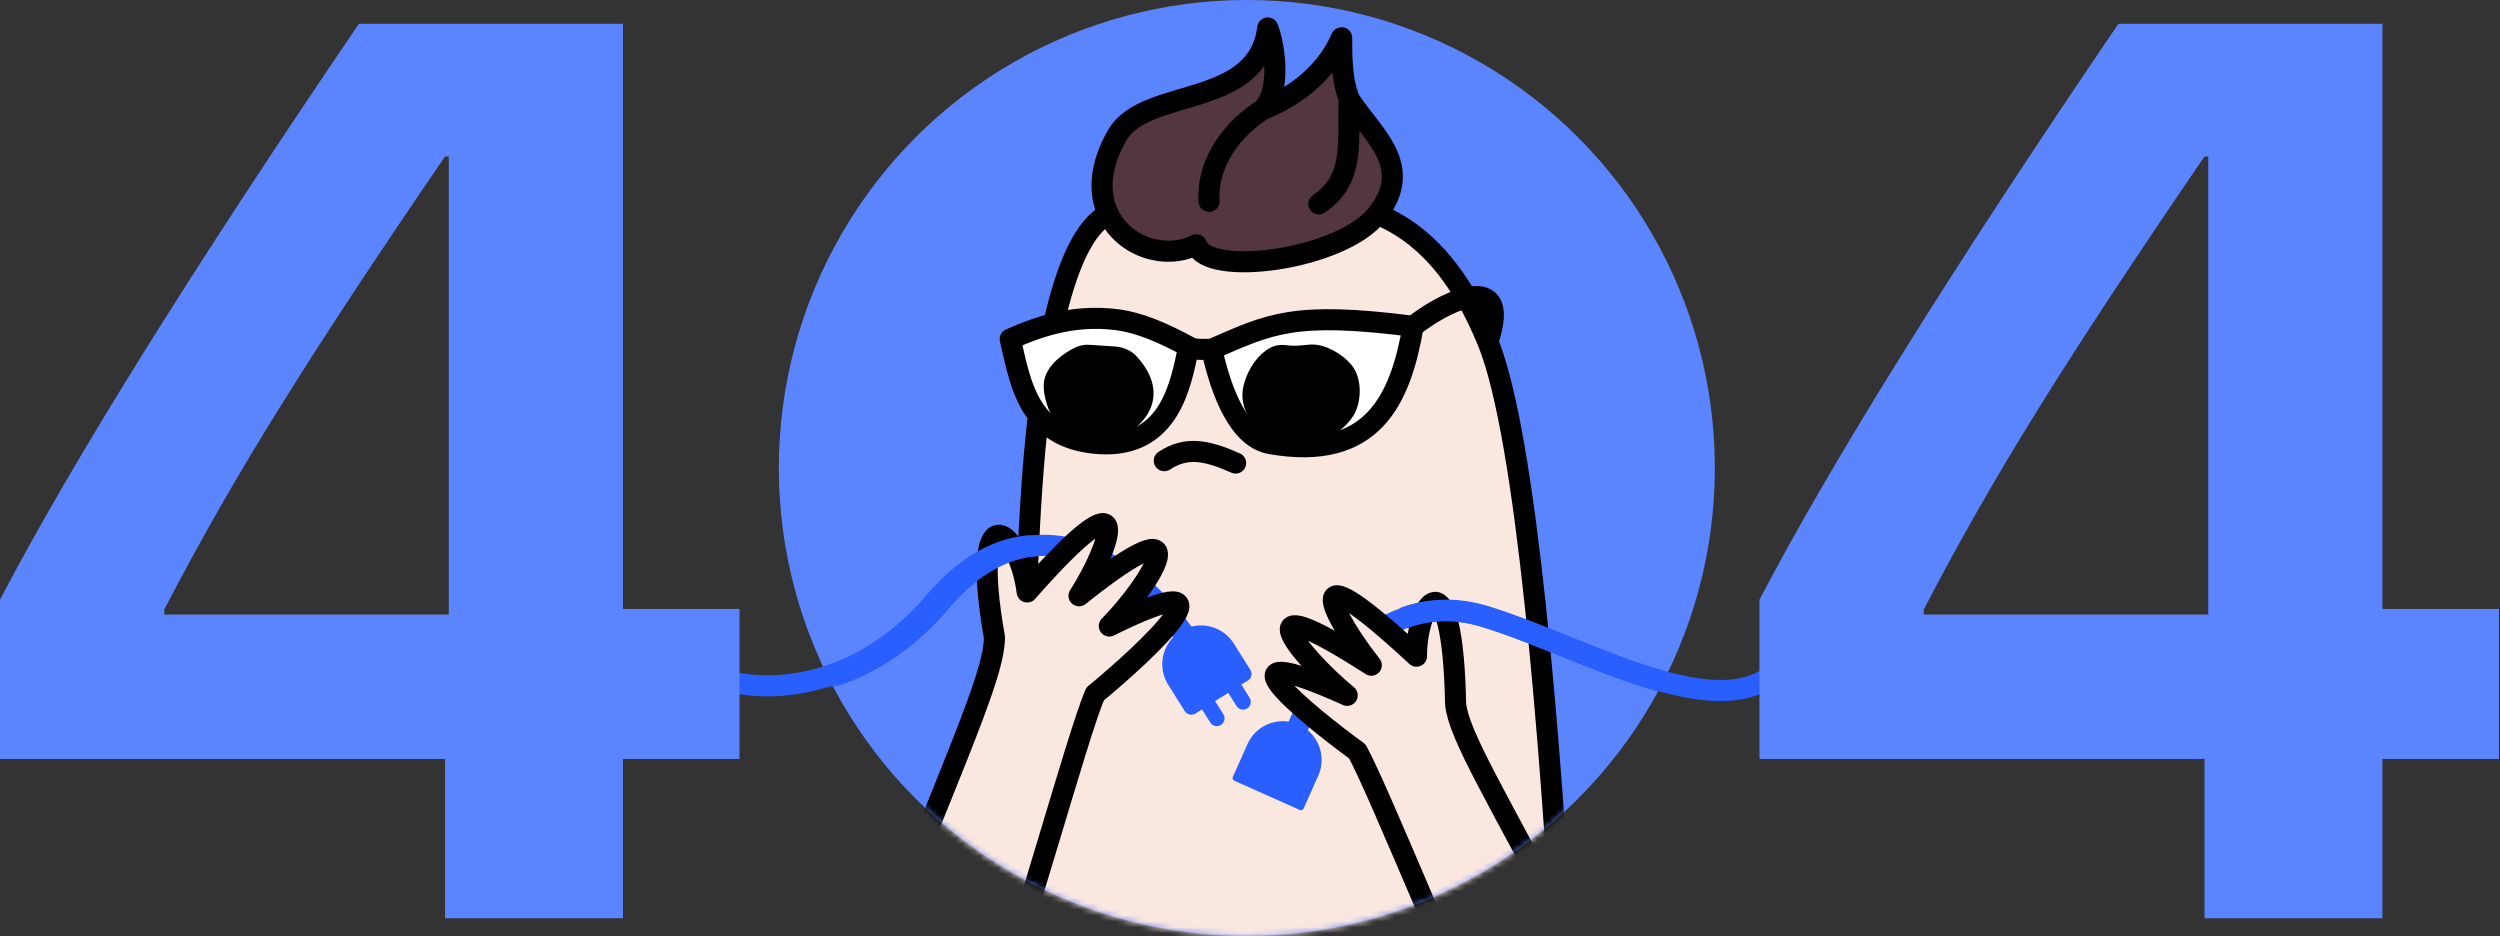
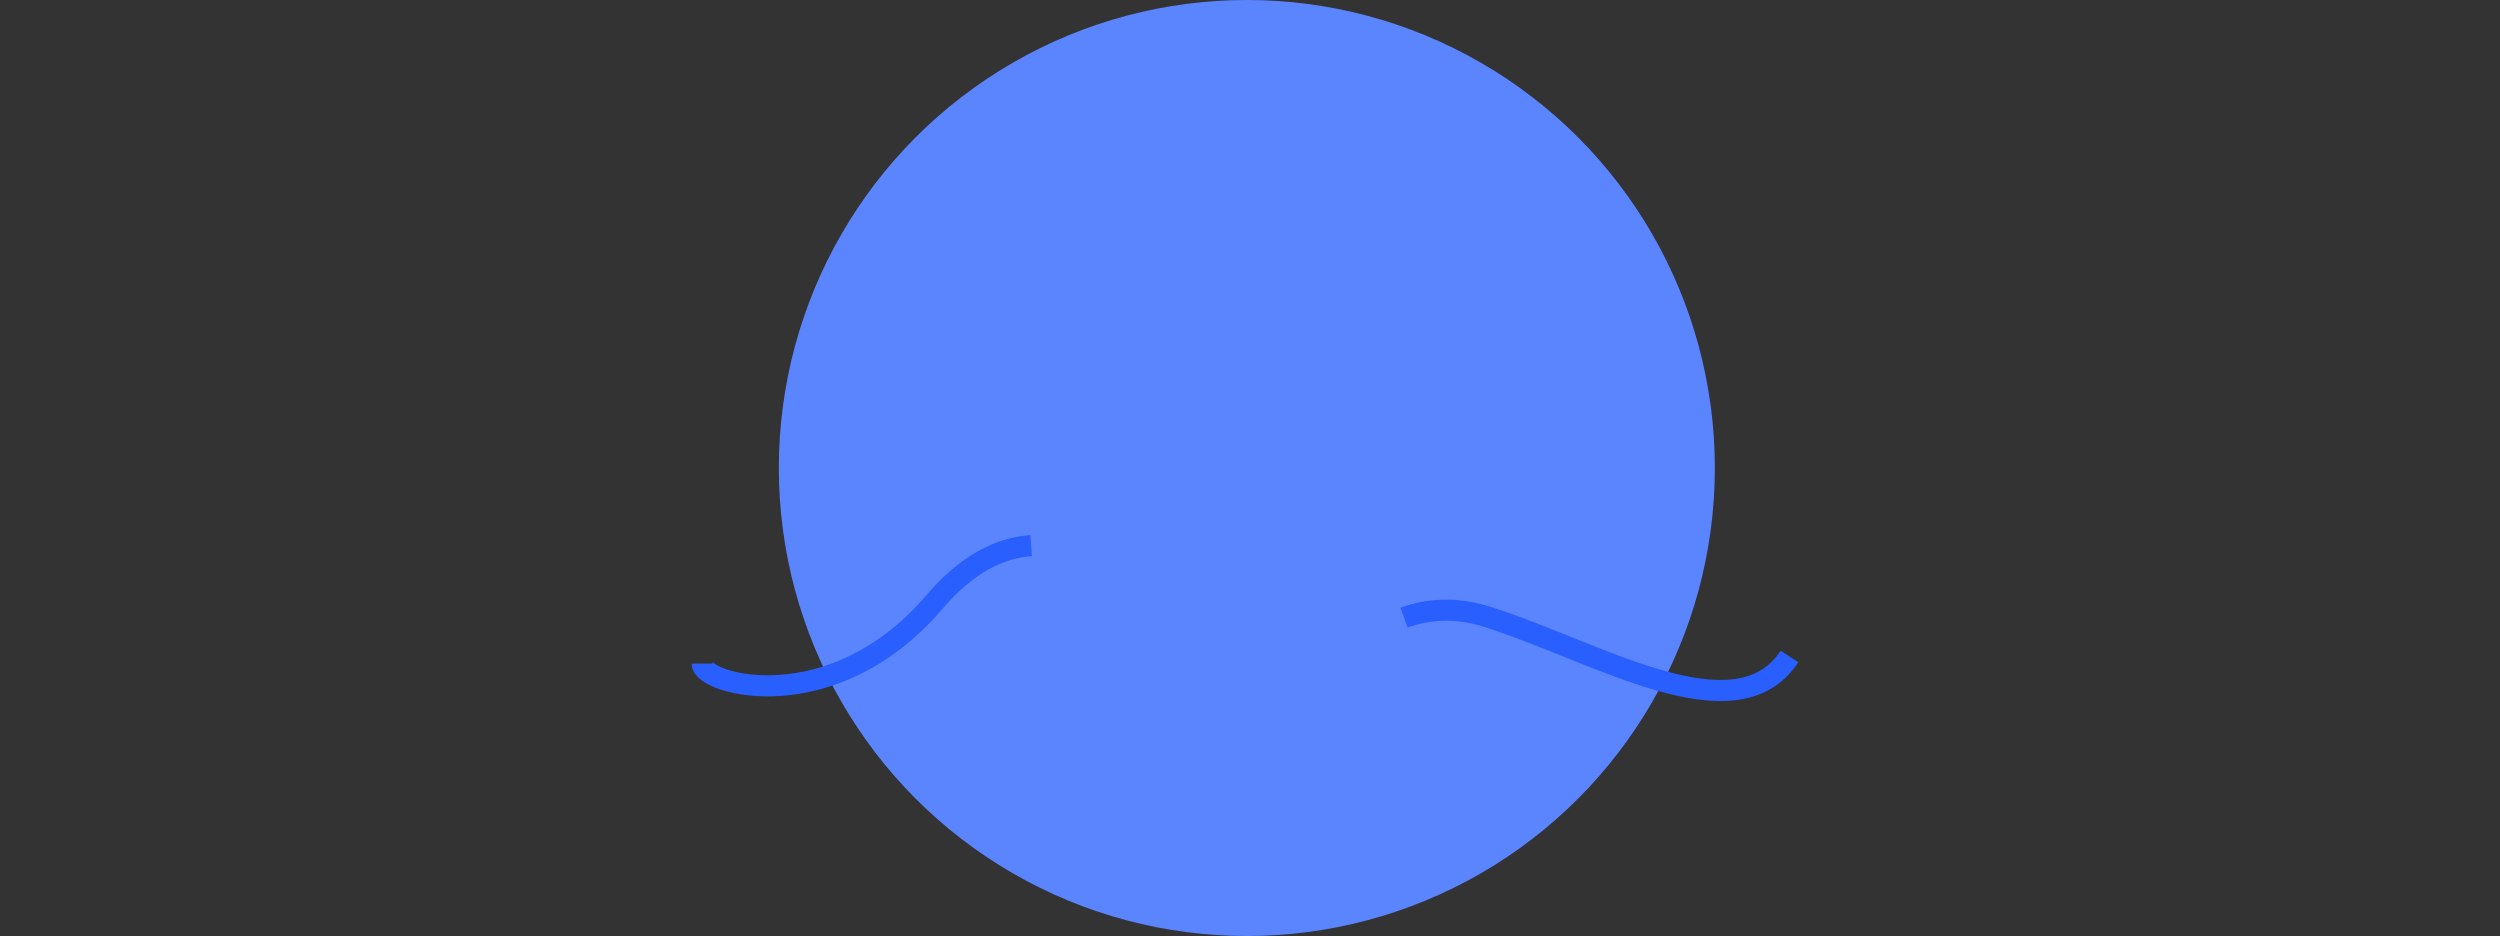
<svg xmlns="http://www.w3.org/2000/svg" width="422" height="158" fill="none">
  <rect width="100%" height="100%" fill="#333333" stroke="none" />
  <circle cx="210.467" cy="79" r="79" fill="#5B85FF" />
  <mask id="a" style="mask-type:alpha" maskUnits="userSpaceOnUse" x="131" y="0" width="159" height="158">
-     <circle cx="210.467" cy="79" r="79" fill="#fff" />
-   </mask>
+     </mask>
  <g mask="url(#a)">
    <path d="M213.997 4.722c-1.722 13.774-20.662 9.9-25.397 18.079-3.1 5.354-3.135 9.95-1.516 13.344 2.615 5.478 9.544 7.823 14.86 5.165 1.722 5.596 24.535 2.582 30.562-5.166 6.362-8.178-.861-13.343-4.735-19.37-1.435-3.443-1.292-8.609-1.292-10.33 0-1.01-1.721 7.317-13.343 12.052 3.204-3.013 2.009-11.011.861-13.774z" fill="#53363F" />
-     <path d="M251.139 57.667c-1.121-2.734-2.316-5.194-3.591-7.4-2.807.657-6.369 2.737-9.016 4.817-2.152 12.483-6.887 22.814-24.105 19.8-6.236-1.09-8.896-11.521-9.9-15.926-1.469.026-2.978.13-3.874-.43-1.292 6.026-3.014 17.11-15.066 16.357-5.04-.315-8.198-2.173-10.293-4.764-3.469 28.365-2.62 90.192-2.621 93.436h91.255c-2.246-38.689-6.23-89.889-12.789-105.89z" fill="#FAE7E0" />
    <path d="M232.506 36.145c-6.027 7.747-28.84 10.76-30.562 5.165-5.316 2.658-12.245.313-14.86-5.166-4.124 2.037-7.088 9.038-9.213 18.484 3.164-.786 6.733-1.178 10.729-.655 3.656.477 7.668 2.15 12.053 4.555.896.56 2.405.456 3.874.43 9.9-4.304 13.774-6.456 34.005-3.874 2.647-2.08 6.209-4.16 9.016-4.817-4.133-7.15-9.099-11.635-15.042-14.123z" fill="#FAE7E0" />
    <path d="M185.587 74.885c12.052.753 13.774-10.331 15.066-16.357-4.385-2.404-8.397-4.078-12.053-4.555-3.996-.523-7.565-.131-10.729.655-2.753.684-5.198 1.667-7.35 2.608 1.002 4.258 1.858 9.281 4.773 12.886 2.095 2.59 5.253 4.448 10.293 4.763zM238.532 55.084c-20.231-2.583-24.105-.43-34.005 3.874 1.004 4.405 3.664 14.835 9.9 15.927 17.218 3.013 21.953-7.318 24.105-19.8z" fill="#fff" />
    <path d="M232.506 36.145c-6.027 7.747-28.84 10.76-30.562 5.165-5.316 2.658-12.245.313-14.86-5.166m45.422 0c6.362-8.178-.861-13.343-4.735-19.37m4.735 19.37c5.943 2.488 10.909 6.973 15.042 14.123m-19.777-33.493c-1.435-3.443-1.292-8.609-1.292-10.33 0-1.01-1.721 7.317-13.343 12.052m14.635-1.722c-.431 6.457 1.291 13.344-5.166 17.649m-18.509-.43c-.431-6.888 4.304-12.484 9.04-15.497m0 0c3.204-3.013 2.009-11.011.861-13.774-1.722 13.774-20.662 9.9-25.397 18.079-3.1 5.354-3.135 9.95-1.516 13.344m0 0c-4.124 2.036-7.088 9.037-9.213 18.483m22.782 3.9c.896.56 2.405.456 3.874.43m-3.874-.43c-1.292 6.026-3.014 17.11-15.066 16.357-5.04-.315-8.198-2.173-10.293-4.764m25.359-11.593c-4.385-2.404-8.397-4.078-12.053-4.555-3.996-.523-7.565-.131-10.729.655m26.656 4.33c9.9-4.304 13.774-6.456 34.005-3.874m-34.005 3.874c1.004 4.405 3.664 14.835 9.9 15.927 17.218 3.013 21.953-7.318 24.105-19.8m0 0c2.647-2.081 6.209-4.161 9.016-4.818m3.591 7.4c6.559 16.001 10.543 67.201 12.789 105.89h-91.255c.001-3.244-.848-65.07 2.621-93.435m75.845-12.455c-1.121-2.734-2.316-5.194-3.591-7.4m3.591 7.4c2.344-6.758-.009-8.238-3.591-7.4m-69.677 4.36c-2.753.685-5.198 1.668-7.35 2.61 1.002 4.257 1.858 9.28 4.773 12.884" stroke="#000" stroke-width="3.558" stroke-linecap="round" stroke-linejoin="round" />
-     <path d="M183.85 59.98c-.486-.032-.976.015-1.42.214-1.682.752-4.481 2.666-4.481 4.903.001 2.256 1.6 7.339 5.626 7.596 1.343.086 2.923.088 4.207-.313.666-.208 1.335-.523 1.79-.827 1.221-.813 6.287-4.319 1.024-10.152-.63-.698-1.536-1.074-2.474-1.136l-4.272-.285zM216.748 60.02c-.532-.052-1.078.001-1.54.27-1.261.736-2.859 2.406-3.571 5.257-.804 3.213 1.86 7.535 8.089 7.177.606-.035 1.223.058 1.83.045 1.1-.024 2.326-.619 3.396-1.421.727-.546 1.459-1.28 1.965-2.078 1.085-1.709 1.156-4.886-.104-6.47-1.303-1.635-3.857-3.054-5.707-2.849-2.622.291-3.067.193-4.358.068z" fill="#000" stroke="#000" stroke-width="3.558" stroke-linecap="round" stroke-linejoin="round" />
-     <path d="M196.533 77.764c3.646-2.402 7.003-1.843 12.038.395" stroke="#000" stroke-width="3.558" stroke-linecap="round" stroke-linejoin="round" />
    <path d="M210.569 125.617a6.54 6.54 0 1 1 11.948 5.324l-2.458 5.515a.502.502 0 0 1-.664.254l-11.029-4.915a.503.503 0 0 1-.254-.664l2.457-5.514z" fill="#295FFE" />
    <path d="M302.02 110.91c-9.149 13.894-32.929-1.062-51.228-6.755-18.3-5.694-30.33 13.046-32.532 20.84" stroke="#295FFE" stroke-width="3.558" />
    <path d="M229.11 126.829c3.828 6.939 18.024 42.505 23.053 51.469h13.404l2.074-15.478c-15.674-29.571-21.268-38.495-21.932-43.924-.509-25.924-6.608-17.283-6.608-8.133-21.35-19.825-13.556-5.931-7.625 1.525-22.874-14.742-11.861-1.33-4.067 5.083-23.89-10.675-6.635 3.385 1.701 9.458z" fill="#FAE7E0" stroke="#000" stroke-width="3.558" stroke-linecap="round" stroke-linejoin="round" />
    <path d="M302.02 110.91c-9.149 13.894-32.929-1.062-51.228-6.755-5.133-1.597-9.773-1.272-13.841.195" stroke="#295FFE" stroke-width="3.558" />
    <path d="M199.254 106.58a6.54 6.54 0 0 0-2.055 9.018l2.785 4.429a1.308 1.308 0 0 0 1.804.411l1.107-.696 1.393 2.214a1.308 1.308 0 1 0 2.215-1.392l-1.393-2.215 2.215-1.392 1.392 2.214a1.308 1.308 0 1 0 2.215-1.393l-1.393-2.214 1.107-.696a1.308 1.308 0 0 0 .411-1.804l-2.785-4.429a6.54 6.54 0 0 0-9.018-2.055z" fill="#295FFE" />
    <path d="M119.519 112.014c.022 3.574 22.077 9.715 39.241-10.424 17.164-20.138 35.214-3.75 42.093 6.963" stroke="#295FFE" stroke-width="3.558" />
    <path d="M184.848 117.153c-3.107 7.289-12.215 41.215-16.312 50.641l-13.999 1.423-3.628-15.189c12.604-31.004 16.854-40.923 16.967-46.391-4.357-24.392 4.009-19.111 5.513-7.713 19.235-21.882 13.897-7.374 8.751.643 21.266-16.978 12.223-2.068 5.117 5.1 23.349-11.57 6.077 4.492-2.409 11.486z" fill="#FAE7E0" stroke="#000" stroke-width="3.558" stroke-linecap="round" stroke-linejoin="round" />
    <path d="M119.519 112.014c.022 3.574 22.077 9.715 39.241-10.424 5.474-6.422 11.038-9.13 16.301-9.49" stroke="#295FFE" stroke-width="3.558" />
  </g>
  <path d="M302.069 110.815c-9.149 13.894-32.929-1.062-51.228-6.756-5.133-1.597-9.773-1.271-13.841.196M118.519 112.014c.022 3.574 22.077 9.715 39.241-10.424 5.474-6.422 11.038-9.13 16.301-9.49" stroke="#295FFE" stroke-width="3.558" />
-   <path d="M372.126 155v-26.89H297v-26.891c12.277-23.437 32.471-55.838 60.582-97.203h44.573v98.773h19.671v25.321h-19.671V155h-30.029zm-47.399-52.107v.837h48.026V26.408h-.627c-11.649 17.02-20.997 31.215-28.042 42.585-7.045 11.3-13.497 22.6-19.357 33.9zM75.126 155v-26.89H0v-26.891C12.277 77.782 32.47 45.381 60.582 4.016h44.573v98.773h19.671v25.321h-19.671V155h-30.03zm-47.399-52.107v.837h48.026V26.408h-.627c-11.65 17.02-20.997 31.215-28.042 42.585-7.045 11.3-13.497 22.6-19.357 33.9z" fill="#5B85FF" />
</svg>